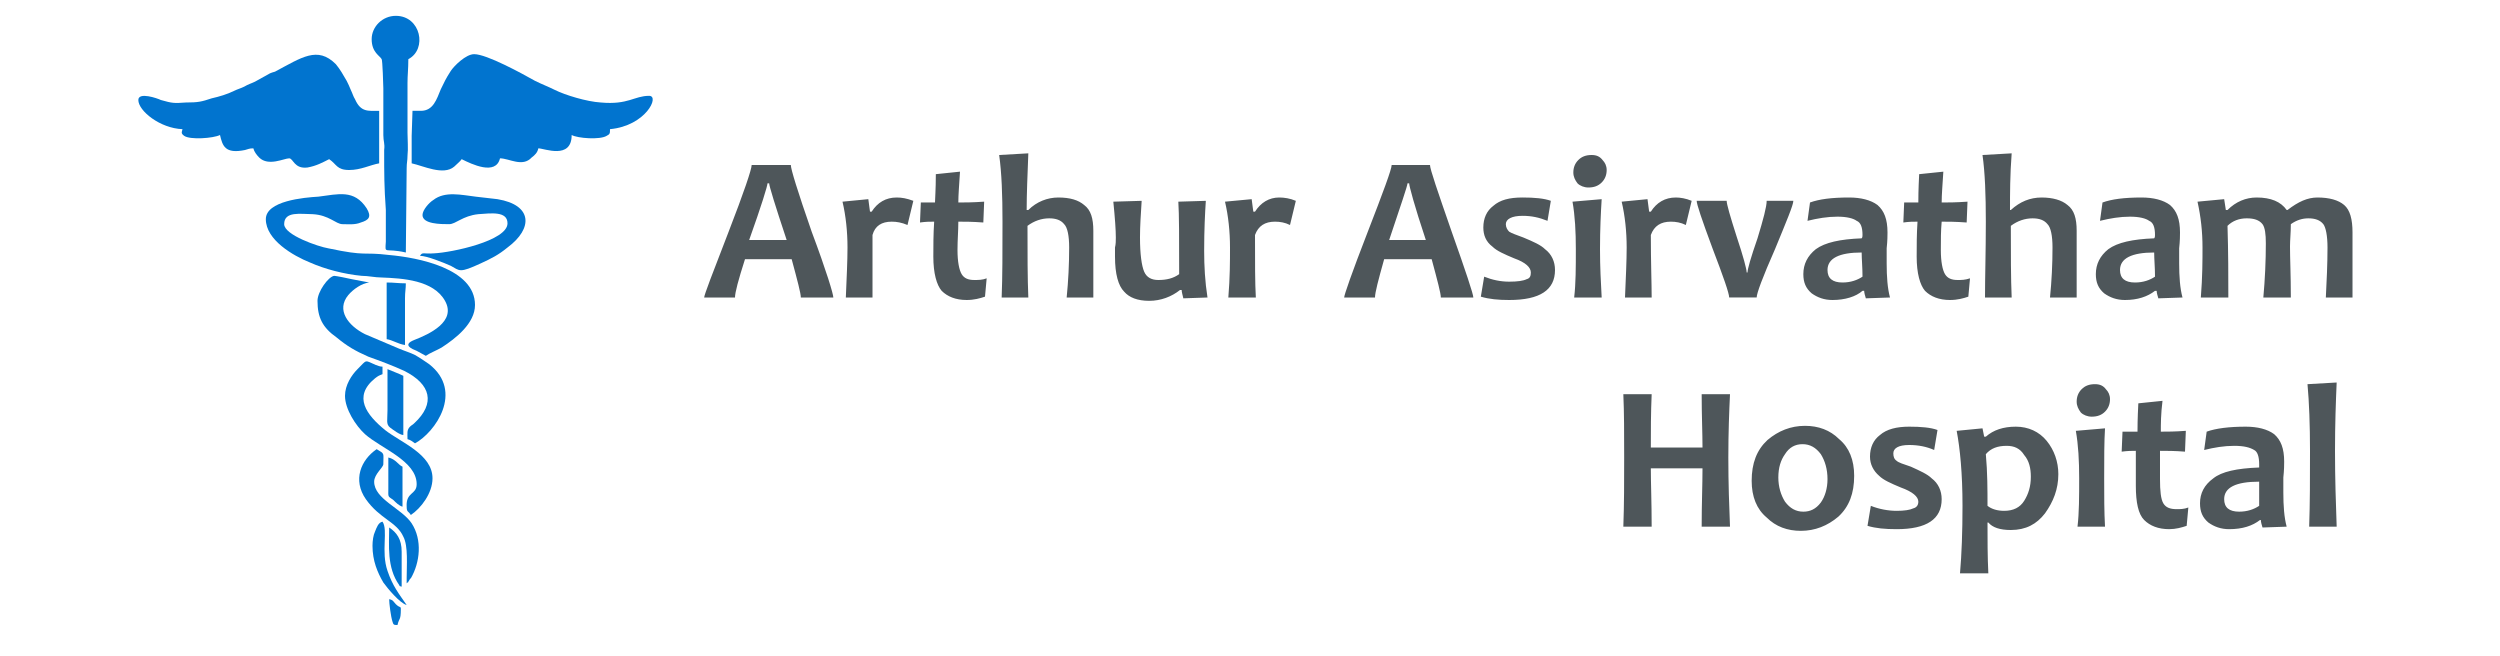
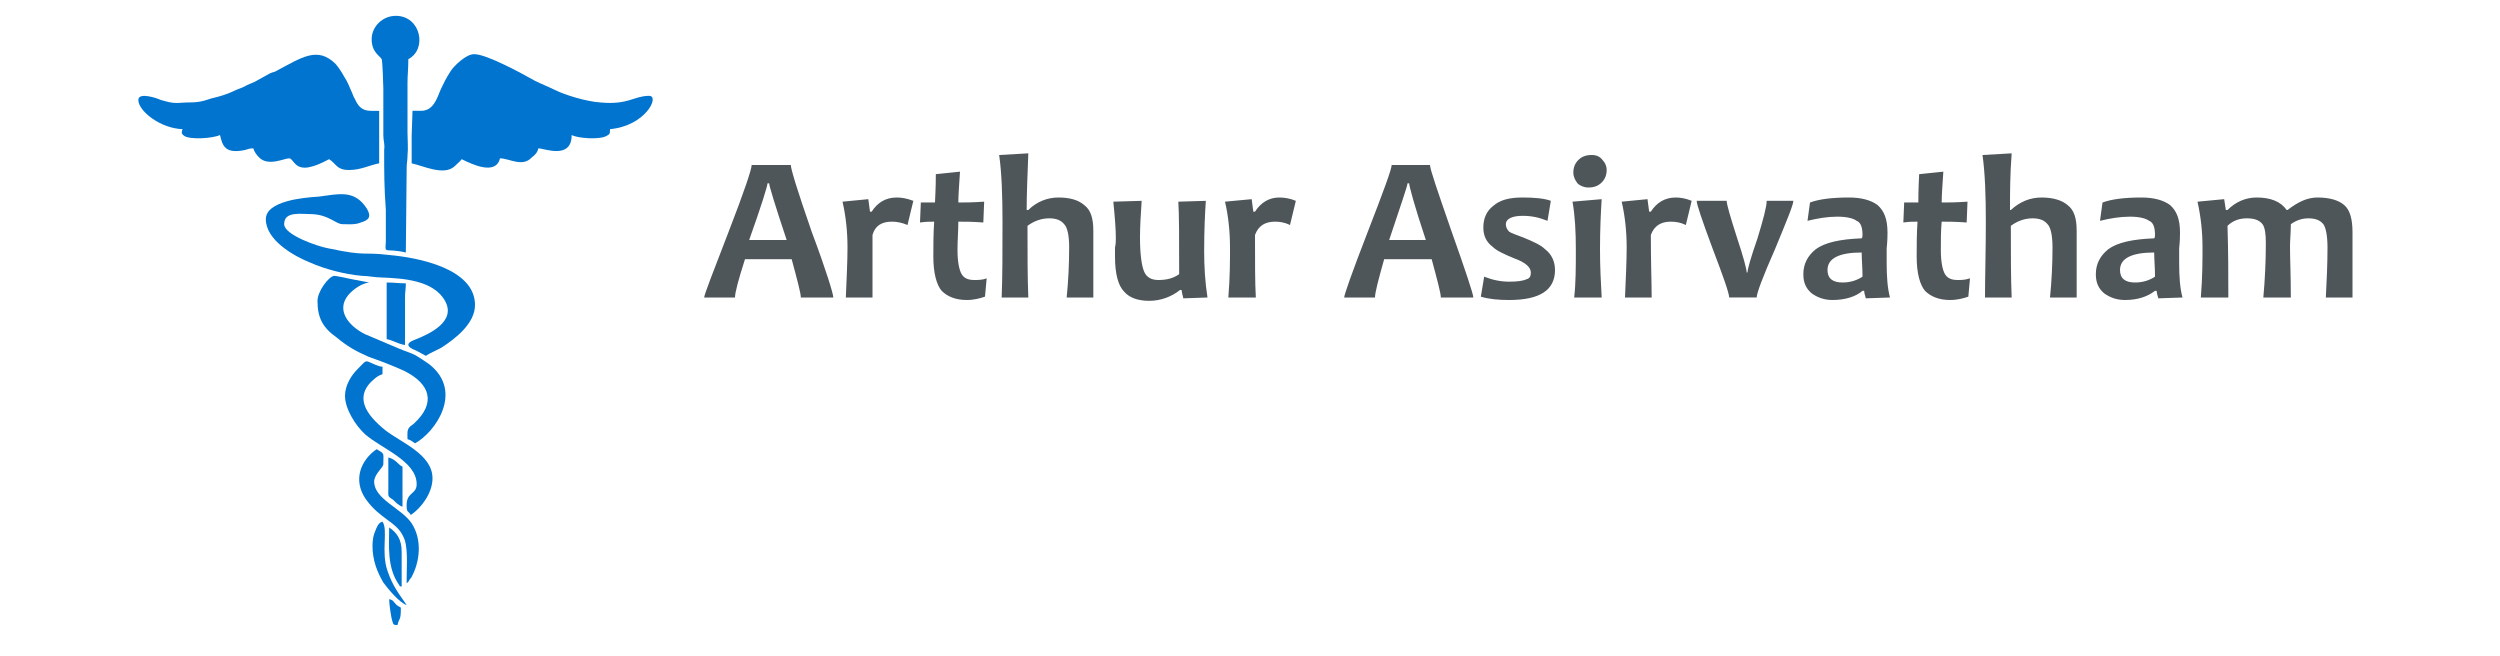
<svg xmlns="http://www.w3.org/2000/svg" xml:space="preserve" width="3in" height="0.787in" version="1.1" style="shape-rendering:geometricPrecision; text-rendering:geometricPrecision; image-rendering:optimizeQuality; fill-rule:evenodd; clip-rule:evenodd" viewBox="0 0 3000 787">
  <defs>
    <style type="text/css">
   
    .fil0 {fill:#0174CF}
    .fil1 {fill:#4E565A;fill-rule:nonzero}
   
  </style>
  </defs>
  <g id="Layer_x0020_1">
    <path class="fil0" d="M166 120c0,13 26,34 53,35 -1,4 -2,5 2,8 7,5 35,3 43,-1 3,13 6,23 30,18 4,-1 5,-2 10,-2 1,4 4,8 7,11 11,11 30,1 36,1 5,0 6,13 22,11 11,-2 18,-6 26,-10 9,6 9,13 24,13 14,0 25,-6 36,-8l0 -63c-13,0 -22,2 -29,-14 -2,-3 -3,-7 -5,-11 -2,-5 -3,-7 -5,-11 -4,-7 -8,-14 -13,-20 -22,-22 -41,-8 -73,9 -3,1 -4,1 -6,2l-18 10c-4,2 -8,3 -13,6 -4,2 -8,3 -12,5 -8,4 -18,7 -27,9 -12,4 -16,5 -31,5 -14,1 -16,1 -30,-3 -4,-2 -27,-10 -27,0z" />
    <path class="fil0" d="M505 133l-10 0 -1 30c0,11 0,22 0,33 14,3 38,15 51,4 4,-4 7,-6 9,-9 12,6 41,20 46,-1 11,0 27,11 38,-1 4,-3 7,-6 8,-11 7,0 40,14 40,-16 7,4 34,6 42,1 4,-2 4,-3 4,-8 43,-4 60,-40 47,-40 -18,0 -25,11 -58,8 -17,-1 -43,-9 -55,-15 -8,-4 -16,-7 -24,-11 -16,-9 -58,-32 -73,-32 -10,0 -24,14 -28,20 -7,11 -7,12 -12,22 -5,12 -9,26 -24,26z" />
    <path class="fil0" d="M319 263c0,25 33,44 53,52 18,8 41,14 62,16 8,0 16,2 24,2 25,1 62,3 76,28 14,25 -19,40 -37,47 -15,6 -2,11 3,13 4,2 7,4 11,6 4,-3 14,-7 19,-10 17,-11 40,-29 40,-51 0,-44 -69,-57 -103,-60 -33,-4 -26,2 -73,-8 -12,-2 -53,-16 -53,-29 0,-16 20,-12 34,-12 20,1 28,12 36,12 7,0 15,1 22,-2 10,-3 13,-7 7,-17 -15,-23 -34,-17 -58,-14 -17,1 -63,5 -63,27z" />
    <path class="fil0" d="M446 47c0,16 10,20 12,24 1,1 2,32 2,35l0 56c0,8 2,10 1,18 0,29 0,44 2,72 0,12 0,26 0,38 -1,16 -2,7 24,13l1 -101c0,-7 1,-9 1,-15 1,-9 0,-19 0,-28l0 -59c0,-10 1,-17 1,-29 23,-12 15,-52 -15,-52 -16,0 -29,13 -29,28z" />
    <path class="fil0" d="M381 361c0,20 6,32 23,44 12,10 22,16 38,23 14,5 30,11 43,17 32,16 38,39 12,63 -2,2 -3,2 -5,4 -4,4 -3,8 -3,15 4,1 6,3 9,5 24,-13 59,-62 17,-95 -6,-4 -10,-7 -17,-11 -6,-3 -13,-5 -20,-8l-40 -17c-20,-10 -35,-29 -20,-47 6,-7 16,-14 25,-15l-21 -4c-4,-1 -19,-4 -21,-4 -7,1 -20,19 -20,30z" />
-     <path class="fil0" d="M507 258c0,11 22,11 32,11 8,0 16,-10 35,-12 15,-1 35,-4 35,11 0,21 -67,35 -88,36 -13,1 -14,-2 -17,3 8,0 28,8 37,12 11,6 10,9 36,-3 13,-6 21,-10 32,-19 31,-23 30,-51 -12,-58 -9,-1 -18,-2 -26,-3 -17,-2 -37,-7 -51,4 -5,3 -13,12 -13,18z" />
    <path class="fil0" d="M414 475c0,16 13,36 24,46 19,17 62,32 62,60 0,13 -13,9 -12,27 0,7 2,5 5,10 12,-8 26,-26 26,-44 0,-29 -38,-43 -57,-58 -22,-18 -39,-40 -12,-62 4,-3 4,-3 9,-5l0 -9c-3,0 -5,-1 -8,-2 -14,-6 -10,-7 -22,5 -7,7 -15,19 -15,32z" />
    <path class="fil0" d="M488 700c0,0 0,-1 0,0 0,0 1,-1 1,-1 0,0 1,0 1,-1 1,-1 2,-4 3,-4 11,-19 14,-46 1,-66 -12,-18 -45,-29 -45,-50 0,-9 11,-17 11,-21 0,-14 2,-12 -8,-18 -19,13 -29,37 -13,60 17,24 37,27 45,45 6,11 4,35 4,50l0 6z" />
    <path class="fil0" d="M464 407c7,1 14,6 22,7l0 -56c0,-8 1,-11 1,-18 -9,0 -14,-1 -23,-1l0 68z" />
-     <path class="fil0" d="M484 522l0 -71c-6,-3 -12,-5 -19,-8 0,16 0,33 0,49 0,12 -2,17 3,21 4,3 12,9 16,9z" />
    <path class="fil0" d="M447 655c0,18 6,32 13,44 5,7 20,25 28,27 -9,-13 -17,-23 -23,-41 -8,-23 1,-49 -6,-59 -5,1 -7,7 -9,12 -2,4 -3,11 -3,17z" />
    <path class="fil0" d="M483 608l0 -48c-5,-2 -8,-9 -17,-11 0,12 0,25 0,37 0,11 -1,9 6,14 3,3 7,7 11,8z" />
    <path class="fil0" d="M482 704c0,-14 0,-28 0,-42 0,-15 -6,-23 -15,-29 0,21 -3,48 12,69 1,2 0,1 3,2z" />
    <path class="fil0" d="M477 750c2,-9 4,-5 4,-19 0,-4 -1,-1 -6,-6 -3,-3 -3,-5 -8,-6 0,5 2,21 4,27 1,4 2,4 6,4z" />
    <path class="fil1" d="M1000 357l-39 0c0,-5 -4,-20 -11,-46l-56 0c-8,25 -12,40 -12,46l-37 0c0,-3 10,-29 29,-78 19,-49 28,-76 28,-81l47 0c0,5 8,31 25,80 18,48 26,75 26,79zm-56 -69c-14,-42 -21,-65 -21,-68l-2 0c0,3 -7,26 -22,68l45 0zm152 -47l-7 29c-7,-3 -13,-4 -19,-4 -12,0 -20,5 -23,16 0,33 0,58 0,75l-32 0c1,-24 2,-44 2,-60 0,-19 -2,-38 -6,-55l31 -3c1,9 2,14 2,15l2 0c7,-11 17,-17 30,-17 6,0 12,1 20,4zm88 93l-2 22c-6,2 -13,4 -22,4 -13,0 -23,-4 -30,-11 -6,-7 -10,-21 -10,-41 0,-13 0,-27 1,-42 -5,0 -10,0 -17,1l1 -24c6,0 12,0 17,0 0,-4 1,-15 1,-34l29 -3c-1,16 -2,28 -2,37 7,0 17,0 31,-1l-1 25c-13,-1 -23,-1 -30,-1 0,11 -1,22 -1,34 0,14 2,24 5,29 3,5 8,7 15,7 5,0 10,0 15,-2zm128 23l-32 0c2,-20 3,-40 3,-60 0,-14 -2,-24 -6,-28 -4,-5 -10,-7 -18,-7 -9,0 -18,3 -26,9 0,34 0,63 1,86l-32 0c1,-25 1,-55 1,-91 0,-32 -1,-59 -4,-80l35 -2c-1,26 -2,49 -2,68l2 0c10,-10 23,-15 36,-15 14,0 24,3 31,9 8,6 11,16 11,31 0,2 0,5 0,10 0,5 0,8 0,9 0,14 0,34 0,61zm137 0l-29 1c-1,-4 -2,-8 -2,-10l-2 0c-10,8 -23,13 -37,13 -14,0 -24,-4 -30,-11 -7,-7 -11,-21 -11,-42 0,-3 0,-6 0,-11 1,-4 1,-8 1,-12 0,-9 -1,-23 -3,-43l34 -1c-1,16 -2,30 -2,44 0,20 2,34 5,41 3,7 9,10 17,10 10,0 18,-2 25,-7 0,-43 0,-72 -1,-87l33 -1c-1,15 -2,35 -2,60 0,18 1,37 4,56zm106 -116l-7 29c-6,-3 -12,-4 -18,-4 -12,0 -20,5 -24,16 0,33 0,58 1,75l-33 0c2,-24 2,-44 2,-60 0,-19 -2,-38 -6,-55l32 -3c1,9 2,14 2,15l2 0c7,-11 17,-17 29,-17 6,0 13,1 20,4zm213 116l-39 0c0,-5 -4,-20 -11,-46l-57 0c-7,25 -11,40 -11,46l-37 0c0,-3 9,-29 28,-78 19,-49 29,-76 29,-81l46 0c0,5 9,31 26,80 17,48 26,75 26,79zm-57 -69c-14,-42 -20,-65 -20,-68l-2 0c0,3 -8,26 -22,68l44 0zm155 36c0,24 -18,36 -55,36 -13,0 -24,-1 -34,-4l4 -24c10,4 20,6 30,6 10,0 17,-1 21,-3 4,-1 5,-4 5,-8 0,-6 -6,-12 -20,-17 -12,-5 -21,-9 -26,-14 -8,-6 -11,-14 -11,-23 0,-11 4,-20 12,-26 8,-7 19,-10 35,-10 14,0 26,1 34,4l-4 24c-10,-4 -19,-6 -30,-6 -13,0 -20,4 -20,10 0,4 2,7 4,9 3,2 9,4 17,7 12,5 21,9 26,14 8,6 12,15 12,25zm56 33l-33 0c2,-17 2,-36 2,-58 0,-21 -1,-40 -4,-57l35 -3c-1,16 -2,36 -2,60 0,21 1,40 2,58zm6 -153c0,6 -2,11 -6,15 -4,4 -9,6 -16,6 -5,0 -10,-2 -13,-5 -3,-4 -5,-8 -5,-13 0,-6 2,-11 6,-15 4,-4 9,-6 16,-6 6,0 10,2 13,6 3,3 5,7 5,12zm102 37l-7 29c-6,-3 -12,-4 -18,-4 -12,0 -20,5 -24,16 0,33 1,58 1,75l-32 0c1,-24 2,-44 2,-60 0,-19 -2,-38 -6,-55l31 -3c1,9 2,14 2,15l2 0c7,-11 17,-17 30,-17 5,0 12,1 19,4zm122 0c0,5 -8,24 -22,58 -15,34 -22,53 -22,58l-33 0c0,-5 -7,-25 -20,-59 -13,-35 -19,-53 -19,-57l36 0c0,4 4,18 12,43 8,24 12,39 12,43l1 0c0,-4 4,-18 12,-41 7,-23 11,-38 11,-45l32 0zm116 116l-29 1c-1,-3 -2,-7 -2,-9l-2 0c-8,7 -21,11 -36,11 -10,0 -18,-3 -25,-8 -7,-6 -10,-13 -10,-23 0,-12 5,-22 15,-30 11,-8 29,-12 55,-13 1,-1 1,-3 1,-4 0,-9 -2,-15 -7,-17 -4,-3 -12,-5 -23,-5 -12,0 -24,2 -36,5l3 -22c11,-4 26,-6 47,-6 14,0 26,3 34,9 8,7 12,17 12,33 0,3 0,10 -1,19 0,9 0,15 0,18 0,16 1,30 4,41zm-33 -25c0,-11 -1,-21 -1,-29 -27,0 -41,7 -41,21 0,10 6,15 18,15 10,0 18,-3 24,-7zm129 2l-2 22c-6,2 -13,4 -22,4 -13,0 -23,-4 -30,-11 -6,-7 -10,-21 -10,-41 0,-13 0,-27 1,-42 -5,0 -10,0 -17,1l1 -24c6,0 12,0 17,0 0,-4 0,-15 1,-34l29 -3c-1,16 -2,28 -2,37 7,0 17,0 31,-1l-1 25c-13,-1 -23,-1 -30,-1 -1,11 -1,22 -1,34 0,14 2,24 5,29 3,5 8,7 15,7 5,0 9,0 15,-2zm128 23l-32 0c2,-20 3,-40 3,-60 0,-14 -2,-24 -6,-28 -4,-5 -10,-7 -18,-7 -9,0 -18,3 -26,9 0,34 0,63 1,86l-32 0c0,-25 1,-55 1,-91 0,-32 -1,-59 -4,-80l35 -2c-2,26 -2,49 -2,68l1 0c11,-10 23,-15 37,-15 13,0 24,3 31,9 8,6 11,16 11,31 0,2 0,5 0,10 0,5 0,8 0,9 0,14 0,34 0,61zm127 0l-29 1c-1,-3 -2,-7 -2,-9l-2 0c-9,7 -21,11 -36,11 -10,0 -18,-3 -25,-8 -7,-6 -10,-13 -10,-23 0,-12 5,-22 15,-30 11,-8 29,-12 55,-13 1,-1 1,-3 1,-4 0,-9 -2,-15 -7,-17 -4,-3 -12,-5 -23,-5 -12,0 -24,2 -36,5l3 -22c11,-4 26,-6 47,-6 14,0 26,3 34,9 8,7 12,17 12,33 0,3 0,10 -1,19 0,9 0,15 0,18 0,16 1,30 4,41zm-33 -25c0,-11 -1,-21 -1,-29 -27,0 -41,7 -41,21 0,10 6,15 18,15 10,0 18,-3 24,-7zm237 25l-32 0c1,-20 2,-40 2,-60 0,-14 -2,-24 -5,-28 -4,-5 -10,-7 -18,-7 -7,0 -14,2 -21,7 0,10 -1,19 -1,27 0,14 1,34 1,61l-33 0c2,-22 3,-44 3,-65 0,-11 -1,-19 -4,-23 -4,-5 -10,-7 -19,-7 -9,0 -17,3 -23,9 1,32 1,61 1,86l-33 0c2,-25 2,-45 2,-60 0,-19 -2,-37 -6,-55l32 -3 2 13 2 0c10,-10 22,-15 35,-15 17,0 29,5 36,15l1 0c13,-10 24,-15 36,-15 14,0 25,3 32,9 7,6 10,17 10,33 0,1 0,4 0,9 0,4 0,7 0,8 0,14 0,34 0,61z" />
-     <path class="fil1" d="M2076 632l-34 0c0,-27 1,-50 1,-70l-62 0c0,18 1,41 1,70l-34 0c1,-27 1,-54 1,-83 0,-29 0,-54 -1,-76l34 0c-1,23 -1,44 -1,64l62 0c0,-17 -1,-39 -1,-64l34 0c-1,21 -2,46 -2,76 0,31 1,59 2,83zm149 -61c0,21 -6,37 -19,49 -13,11 -28,17 -45,17 -16,0 -30,-5 -41,-16 -12,-10 -18,-25 -18,-44 0,-21 6,-37 19,-49 13,-11 28,-17 45,-17 16,0 30,5 41,16 12,10 18,25 18,44zm-32 4c0,-12 -3,-22 -8,-30 -6,-8 -13,-12 -22,-12 -9,0 -16,4 -21,12 -5,7 -8,16 -8,28 0,11 3,21 8,29 6,8 13,12 22,12 8,0 15,-3 21,-11 5,-7 8,-17 8,-28zm137 24c0,24 -18,36 -54,36 -14,0 -25,-1 -35,-4l4 -24c10,4 21,6 31,6 9,0 16,-1 20,-3 4,-1 6,-4 6,-8 0,-6 -7,-12 -21,-17 -12,-5 -21,-9 -26,-14 -7,-6 -11,-14 -11,-23 0,-11 4,-20 12,-26 8,-7 20,-10 35,-10 14,0 26,1 34,4l-4 24c-9,-4 -19,-6 -30,-6 -13,0 -19,4 -19,10 0,4 1,7 4,9 2,2 8,4 17,7 11,5 20,9 25,14 8,6 12,15 12,25zm140 -30c0,18 -6,33 -16,47 -10,13 -23,20 -41,20 -13,0 -22,-3 -27,-9l-1 0c0,20 0,41 1,61l-34 0c2,-23 3,-50 3,-81 0,-39 -3,-69 -7,-90l31 -3 2 10 2 0c9,-8 21,-12 36,-12 15,0 28,6 37,17 9,11 14,25 14,40zm-33 3c0,-10 -2,-19 -8,-26 -5,-8 -12,-11 -21,-11 -11,0 -19,3 -25,10 2,22 2,43 2,62 5,4 12,6 20,6 11,0 19,-4 24,-12 5,-8 8,-17 8,-29zm89 60l-33 0c2,-17 2,-36 2,-58 0,-21 -1,-40 -4,-57l35 -3c-1,16 -1,36 -1,60 0,21 0,40 1,58zm6 -153c0,6 -2,11 -6,15 -4,4 -9,6 -16,6 -5,0 -10,-2 -13,-5 -3,-4 -5,-8 -5,-13 0,-6 2,-11 6,-15 4,-4 9,-6 16,-6 6,0 10,2 13,6 3,3 5,7 5,12zm94 130l-2 22c-6,2 -13,4 -21,4 -13,0 -23,-4 -30,-11 -7,-7 -10,-21 -10,-41 0,-13 0,-27 0,-42 -4,0 -10,0 -17,1l1 -24c6,0 12,0 18,0 0,-4 0,-15 1,-34l29 -3c-2,16 -2,28 -2,37 7,0 17,0 30,-1l-1 25c-12,-1 -22,-1 -30,-1 0,11 0,22 0,34 0,14 1,24 4,29 3,5 8,7 16,7 4,0 9,0 14,-2zm118 23l-29 1c-1,-3 -2,-7 -2,-9l-1 0c-9,7 -21,11 -37,11 -10,0 -18,-3 -25,-8 -7,-6 -10,-13 -10,-23 0,-12 5,-22 16,-30 10,-8 28,-12 55,-13 0,-1 0,-3 0,-4 0,-9 -2,-15 -6,-17 -5,-3 -12,-5 -24,-5 -12,0 -24,2 -36,5l3 -22c11,-4 27,-6 47,-6 14,0 26,3 34,9 8,7 12,17 12,33 0,3 0,10 -1,19 0,9 0,15 0,18 0,16 1,30 4,41zm-33 -25c0,-11 0,-21 0,-29 -28,0 -42,7 -42,21 0,10 6,15 18,15 10,0 18,-3 24,-7zm93 25l-33 0c1,-28 1,-58 1,-91 0,-31 -1,-58 -3,-80l35 -2c-1,23 -2,50 -2,82 0,33 1,63 2,91z" />
  </g>
</svg>